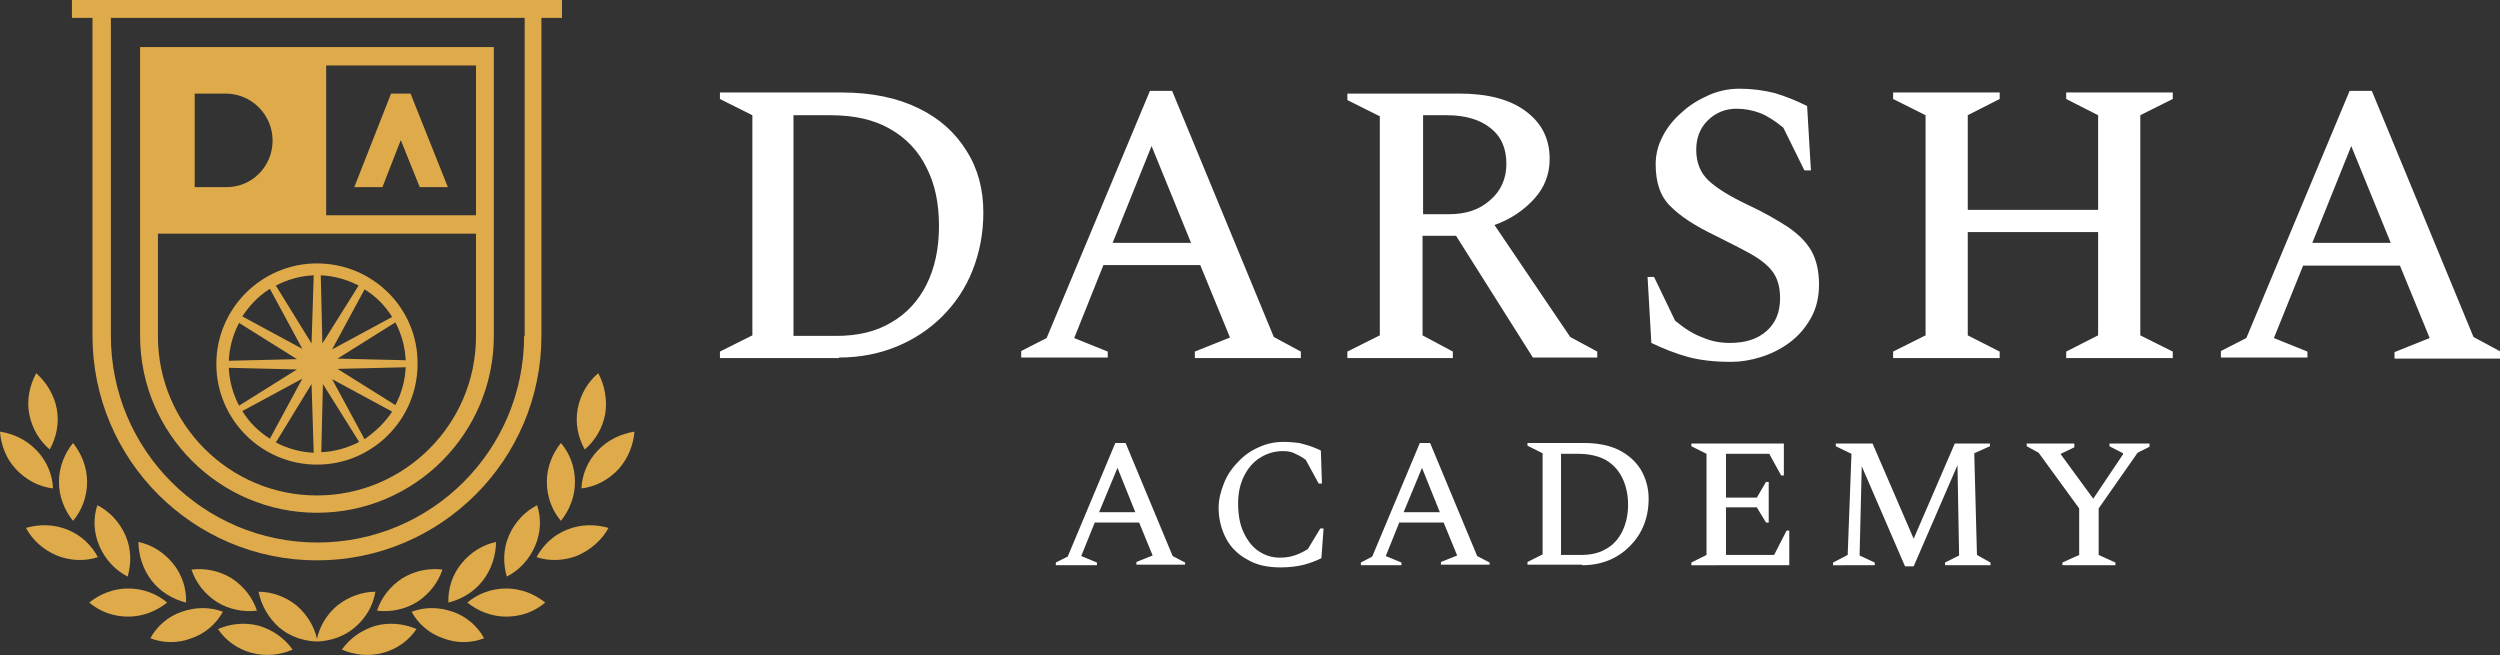
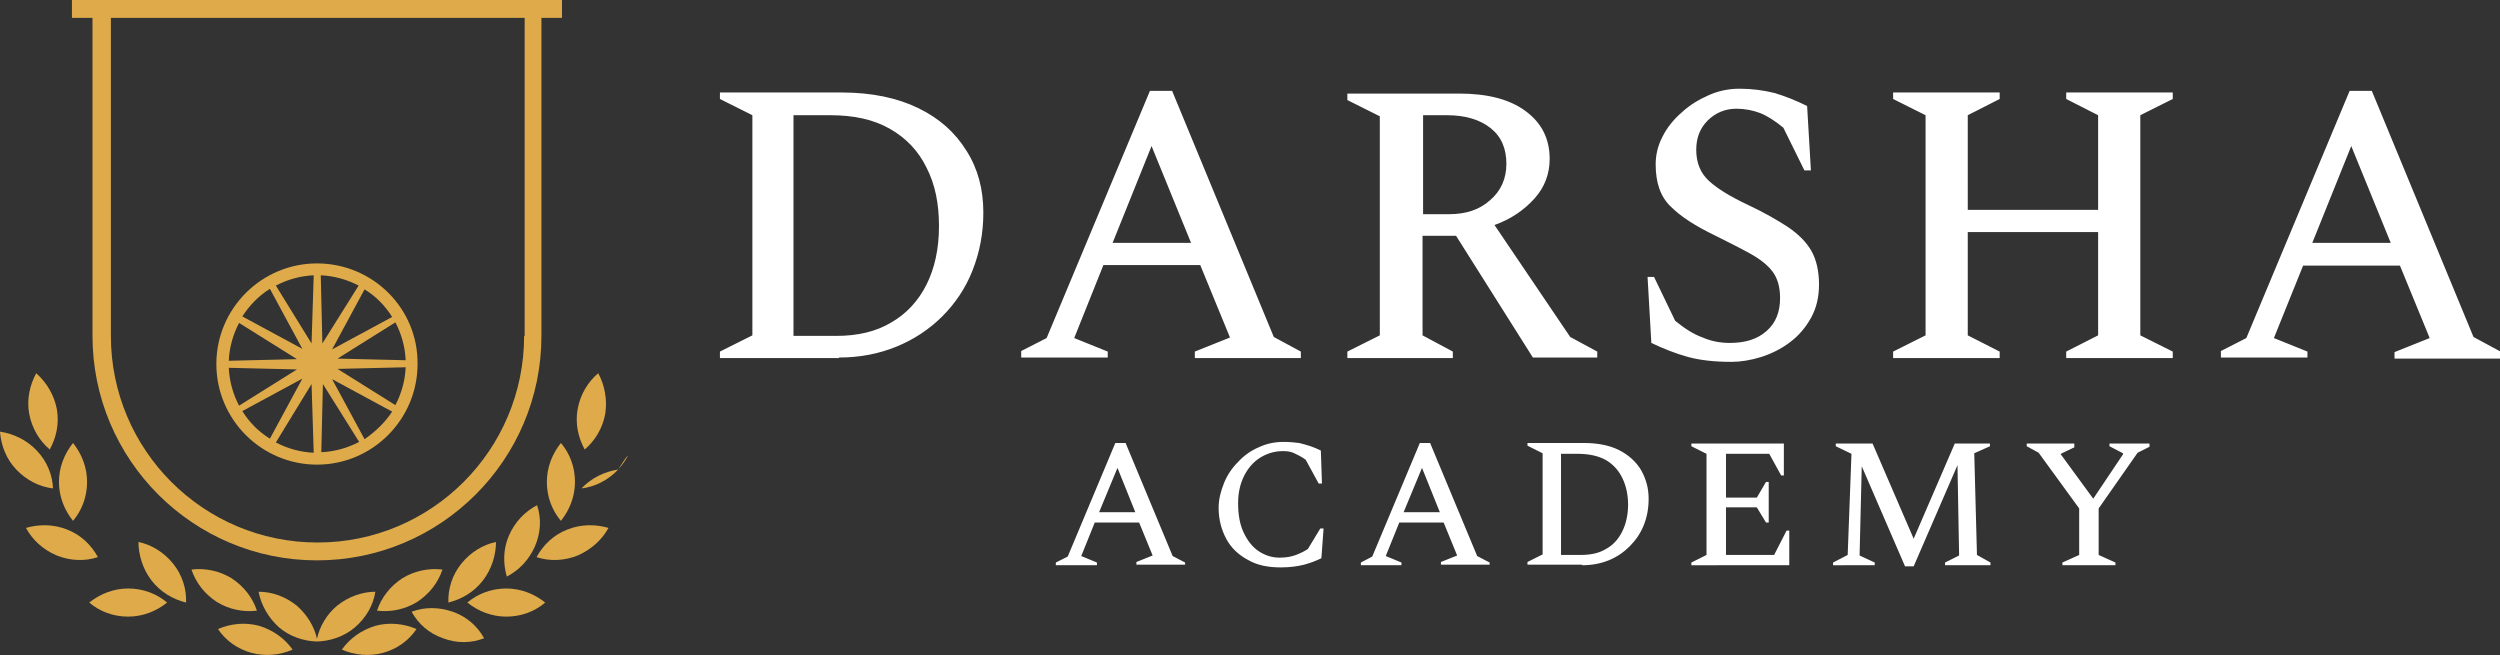
<svg xmlns="http://www.w3.org/2000/svg" version="1.1" id="Layer_1" x="0px" y="0px" viewBox="0 0 462.2 121.1" style="enable-background:new 0 0 462.2 121.1;" xml:space="preserve">
  <rect x="0" y="0" width="462.2" height="121.1" fill="#333333" stroke="none" />
  <style type="text/css"> .st0{fill:#DFAB4A;} .st1{fill:#FFFFFF;} </style>
  <g>
-     <path class="st0" d="M88,39.8H60.3V12.1H88V39.8z M88,62.2c0,16.2-13.2,29.4-29.4,29.4c-16.2,0-29.4-13.2-29.4-29.4v-19H88V62.2z M35.9,17.3h5.8v0c4.8,0,8.7,3.9,8.7,8.7c0,2.4-1,4.6-2.5,6.1c-1.6,1.6-3.7,2.5-6.1,2.5h-5.8V17.3z M25.9,8.7v34.4h0v19 c0,18,14.7,32.7,32.7,32.7c18.1,0,32.7-14.7,32.7-32.7V8.7H25.9z" />
    <path class="st0" d="M96.9,62.1c0,21.1-17.1,38.2-38.2,38.2c-21.1,0-38.2-17.1-38.2-38.2V3.3h76.5V62.1z M104,0h-3.8H17.1h-3.8v3.3 h3.8v58.8c0,22.9,18.6,41.5,41.5,41.5c22.9,0,41.5-18.6,41.5-41.5V3.3h3.8V0z" />
    <path class="st0" d="M67.4,81.2l-6-11.1l11.1,6C71.2,78.1,69.4,79.8,67.4,81.2 M44.8,76l11.1-6l-6,11.1 C47.8,79.8,46.1,78.1,44.8,76 M49.9,53.4l6,11.1l-11.1-6C46.1,56.5,47.8,54.7,49.9,53.4 M72.5,58.6l-11.1,6l6-11.1 C69.4,54.7,71.2,56.5,72.5,58.6 M75,67.9c-0.1,2.5-0.8,4.9-1.9,7l-10.7-6.7L75,67.9z M62.4,66.3l10.7-6.7c1.1,2.1,1.8,4.5,1.9,7 L62.4,66.3z M59.7,71l6.7,10.7c-2.1,1.1-4.5,1.8-7,1.9L59.7,71z M58,83.7c-2.5-0.1-4.9-0.8-7-1.9L57.6,71L58,83.7z M42.3,66.7 c0.1-2.5,0.8-4.9,1.9-7l10.7,6.7L42.3,66.7z M54.9,68.3l-10.7,6.7c-1.1-2.1-1.8-4.5-1.9-7L54.9,68.3z M57.6,63.5L51,52.8 c2.1-1.1,4.5-1.8,7-1.9L57.6,63.5z M59.3,50.9c2.5,0.1,4.9,0.8,7,1.9l-6.7,10.7L59.3,50.9z M58.6,48.7C48.4,48.7,40,57,40,67.3 c0,10.3,8.4,18.6,18.6,18.6c10.3,0,18.6-8.4,18.6-18.6C77.3,57,68.9,48.7,58.6,48.7" />
  </g>
-   <polygon class="st0" points="82.8,34.6 77.6,34.6 74.1,25.9 70.7,34.6 65.5,34.6 72.3,17.3 75.9,17.3 " />
  <g>
    <path class="st1" d="M391.1,104.5V104l-3.1-1.4V94l7.2-10.3l2.2-1.1V82h-7.4v0.5l2.5,1.3V84l-5.5,8.2l-6-8.2v-0.1l2.5-1.2V82h-8.8 v0.5l2.2,1.2l7.5,10.3v8.6l-3.1,1.4v0.5H391.1z M346.6,104.5V104l-2.8-1.3l0.4-16.5l8,18.5h1.6l8.1-18.7l0.3,16.7l-2.6,1.3v0.5h8.4 V104l-2.5-1.4L365,83.8l2.9-1.3V82h-6.5l-7.6,17.6L346.2,82h-6.8v0.5l2.9,1.4l-0.7,18.7l-2.7,1.4v0.5H346.6z M330.8,104.5v-6.4 h-0.5l-2.3,4.5h-8.9v-8.8h5.7l1.7,2.8h0.5v-7.5h-0.5l-1.7,2.9h-5.7v-8.1h8l2.2,4h0.5V82h-17.1v0.5l2.8,1.4v18.7l-2.8,1.4v0.5H330.8 z M296.8,85c1.4,0.8,2.4,1.9,3.1,3.3c0.7,1.4,1.1,3.1,1.1,5c0,1.9-0.4,3.6-1.1,5c-0.7,1.4-1.7,2.5-3,3.2c-1.3,0.8-2.9,1.1-4.7,1.1 h-3.6V83.9h3.1C293.8,83.9,295.5,84.3,296.8,85 M292.5,104.5c1.8,0,3.4-0.3,4.9-0.9c1.5-0.6,2.8-1.5,3.9-2.6s2-2.4,2.6-3.9 c0.6-1.5,0.9-3.1,0.9-4.9c0-2-0.5-3.7-1.4-5.3c-0.9-1.5-2.3-2.8-4.1-3.7c-1.8-0.9-4-1.3-6.5-1.3h-10.4v0.5l2.8,1.4v18.7l-2.8,1.4 v0.5H292.5z M262.9,86.5l3.3,8.2h-6.7L262.9,86.5z M259.1,104.5V104l-2.9-1.2l2.5-6.2h8.2l2.5,6.1l-3,1.2v0.5h9V104l-2.3-1.2 l-8.7-20.9h-1.9l-8.8,21l-2.1,1.1v0.5H259.1z M241.1,104.4c1.1-0.3,2.2-0.7,3.2-1.2l0.4-5.5h-0.6l-2.3,3.8 c-0.6,0.4-1.4,0.8-2.2,1.1c-0.8,0.3-1.8,0.5-3,0.5c-1.4,0-2.7-0.4-3.9-1.2c-1.2-0.8-2.1-2-2.8-3.5c-0.7-1.5-1-3.3-1-5.4 c0-1.9,0.4-3.6,1.1-5c0.7-1.4,1.7-2.6,3-3.4c1.3-0.8,2.7-1.2,4.2-1.2c0.8,0,1.5,0.1,2.1,0.4c0.6,0.3,1.3,0.6,2.1,1.2l2.4,4.4h0.6 l-0.2-6.1c-0.6-0.3-1.3-0.6-1.9-0.8c-0.6-0.2-1.3-0.4-2.1-0.6c-0.8-0.1-1.8-0.2-2.9-0.2c-1.6,0-3.1,0.3-4.6,1 c-1.4,0.6-2.7,1.5-3.8,2.7c-1.1,1.1-2,2.4-2.6,3.9c-0.6,1.5-1,3-1,4.6c0,2.1,0.5,4,1.4,5.7c0.9,1.7,2.3,3,4,3.9 c1.7,1,3.7,1.4,6.1,1.4C238.5,104.9,239.9,104.7,241.1,104.4 M206.6,86.5l3.3,8.2h-6.7L206.6,86.5z M202.8,104.5V104l-2.9-1.2 l2.5-6.2h8.2l2.5,6.1l-3,1.2v0.5h9V104l-2.3-1.2l-8.7-20.9h-1.9l-8.8,21l-2.2,1.1v0.5H202.8z" />
    <path class="st1" d="M434.7,27l7.3,17.9h-14.5L434.7,27z M426.6,66.1V65l-6.2-2.5l5.4-13.4h17.9l5.5,13.4l-6.5,2.6v1.2h19.6V65 l-5-2.7l-18.8-45.5h-4.1l-19.1,45.7l-4.7,2.4v1.2H426.6z M369.7,66.1V65l-5.9-3V42.9h24.1V62l-5.9,3v1.2h19.7V65l-6-3V21.3l6-3 v-1.2H382v1.2l5.9,3v17.5h-24.1V21.3l5.9-3v-1.2H350v1.2l6,3V62l-6,3v1.2H369.7z M325.6,66c1.9-0.6,3.7-1.5,5.3-2.7 c1.6-1.2,2.9-2.7,3.9-4.5c1-1.8,1.5-3.8,1.5-6.2c0-2.5-0.5-4.6-1.4-6.2c-0.9-1.6-2.4-3.1-4.3-4.4c-2-1.3-4.4-2.7-7.4-4.1 c-3.4-1.6-5.8-3.1-7.3-4.5c-1.5-1.4-2.3-3.3-2.3-5.7c0-2.2,0.7-4,2.1-5.4c1.4-1.4,3.2-2.2,5.3-2.2c1.6,0,3.1,0.3,4.4,0.8 c1.3,0.5,2.7,1.4,4.3,2.7l3.9,7.9h1.2l-0.7-11.9c-2-1-4-1.8-6-2.4c-2-0.5-4.2-0.8-6.5-0.8c-2,0-3.9,0.4-5.7,1.2 c-1.8,0.8-3.5,1.8-5,3.2c-1.5,1.3-2.7,2.8-3.5,4.4c-0.9,1.7-1.3,3.4-1.3,5.2c0,3.4,0.9,6,2.8,7.8c1.9,1.9,4.6,3.6,8.1,5.3 c2.6,1.3,4.8,2.4,6.6,3.4s3.2,2.1,4.1,3.3c0.9,1.2,1.4,2.8,1.4,4.9c0,2.6-0.8,4.6-2.5,6.1c-1.7,1.5-3.9,2.2-6.8,2.2 c-1.7,0-3.4-0.3-5-1c-1.7-0.6-3.4-1.7-5.1-3.1l-3.9-8.1h-1.2l0.7,12.2c2.3,1.1,4.6,2,6.8,2.6c2.2,0.6,4.9,0.9,8,0.9 C321.8,66.9,323.7,66.6,325.6,66 M275.6,23.7c2,1.6,2.9,3.8,2.9,6.6c0,2.7-1,5-3,6.7c-2,1.8-4.5,2.6-7.6,2.6h-4.8V21.3h4.4 C270.9,21.3,273.6,22.1,275.6,23.7 M268.6,66.1V65l-5.6-3V43.6h6.2l14.2,22.5h11.9V65l-5-2.7l-14-20.7c3.1-1.1,5.5-2.8,7.4-4.9 c1.9-2.1,2.8-4.6,2.8-7.3c0-3.8-1.5-6.7-4.5-8.9c-3-2.2-7.1-3.2-12.3-3.2h-20.6v1.2l6,3V62l-6,3v1.2H268.6z M212.9,27l7.3,17.9 h-14.5L212.9,27z M204.8,66.1V65l-6.2-2.5L204,49h17.9l5.5,13.4l-6.5,2.6v1.2h19.6V65l-5-2.7l-18.8-45.5h-4.1l-19.1,45.7l-4.7,2.4 v1.2H204.8z M164.5,23.8c3,1.7,5.3,4.1,6.8,7.2c1.6,3.1,2.3,6.7,2.3,10.8c0,4.2-0.8,7.8-2.3,10.8c-1.5,3-3.7,5.4-6.5,7 c-2.8,1.7-6.2,2.5-10.2,2.5h-7.9V21.3h6.8C157.9,21.3,161.5,22.1,164.5,23.8 M155.1,66.1c3.9,0,7.4-0.7,10.6-2 c3.2-1.3,6.1-3.2,8.5-5.6c2.4-2.4,4.3-5.2,5.6-8.5c1.3-3.3,2-6.8,2-10.7c0-4.3-1-8.1-3.1-11.4c-2.1-3.4-5-6-8.9-7.9 c-3.9-1.9-8.6-2.9-14.2-2.9h-22.5v1.2l6,3V62l-6,3v1.2H155.1z" />
  </g>
  <path class="st0" d="M106.8,102.7c-2.5,1-5.2,1.1-7.6,0.3c1.2-2.2,3.1-4.1,5.7-5.1c2.5-1,5.2-1,7.6-0.3 C111.3,99.8,109.3,101.6,106.8,102.7" />
-   <path class="st0" d="M114.3,86.8c-1.9,2-4.3,3.2-6.8,3.5c0.1-2.5,1.1-5,3-7c1.9-2,4.3-3.1,6.8-3.5C117.1,82.3,116.1,84.8,114.3,86.8 " />
+   <path class="st0" d="M114.3,86.8c-1.9,2-4.3,3.2-6.8,3.5c1.9-2,4.3-3.1,6.8-3.5C117.1,82.3,116.1,84.8,114.3,86.8 " />
  <path class="st0" d="M106.3,89.1c0,2.7-1,5.2-2.6,7.2c-1.6-1.9-2.6-4.4-2.6-7.2c0-2.7,1-5.2,2.6-7.2 C105.4,83.9,106.3,86.4,106.3,89.1" />
  <path class="st0" d="M111.9,76.5c-0.5,2.7-1.9,5-3.8,6.6c-1.2-2.2-1.8-4.8-1.3-7.5c0.5-2.7,1.9-5,3.8-6.6 C111.8,71.2,112.3,73.9,111.9,76.5" />
  <path class="st0" d="M98.9,101c-1.1,2.5-2.9,4.4-5.2,5.6c-0.7-2.4-0.7-5.1,0.4-7.6c1.1-2.5,2.9-4.4,5.2-5.6 C100.1,95.8,100,98.5,98.9,101" />
  <path class="st0" d="M93.6,114c-2.7,0-5.2-1-7.2-2.6c1.9-1.6,4.4-2.6,7.2-2.6c2.7,0,5.2,1,7.2,2.6C98.8,113.1,96.3,114,93.6,114" />
  <path class="st0" d="M89.3,107.3c-1.7,2.2-4,3.5-6.4,4.1c-0.1-2.5,0.7-5.1,2.4-7.2c1.7-2.1,4-3.5,6.4-4 C91.7,102.6,90.9,105.2,89.3,107.3" />
  <path class="st0" d="M81.9,118c-2.6-0.9-4.6-2.7-5.8-4.9c2.4-0.9,5-0.9,7.6,0c2.6,0.9,4.6,2.7,5.8,4.9C87.2,118.9,84.5,119,81.9,118 " />
  <path class="st0" d="M77.1,111.3c-2.3,1.4-4.9,1.9-7.4,1.6c0.8-2.4,2.4-4.5,4.7-6c2.3-1.4,4.9-1.9,7.4-1.6 C81,107.7,79.4,109.8,77.1,111.3" />
  <path class="st0" d="M70.8,120.7c-2.6,0.7-5.3,0.4-7.6-0.6c1.5-2.1,3.6-3.6,6.2-4.4c2.6-0.7,5.3-0.4,7.6,0.6 C75.6,118.4,73.4,120,70.8,120.7" />
  <path class="st0" d="M62.3,112c-1.9,1.6-3.2,3.8-3.7,6.1c-0.5-2.3-1.8-4.4-3.7-6.1c-2.1-1.7-4.6-2.6-7.1-2.6 c0.5,2.5,1.8,4.8,3.8,6.6c2,1.7,4.5,2.5,6.9,2.6h0.2c2.4-0.1,4.9-0.9,6.9-2.6c2.1-1.8,3.4-4.1,3.8-6.6C67,109.4,64.4,110.3,62.3,112 " />
  <path class="st0" d="M10.5,102.7c2.5,1,5.2,1.1,7.6,0.3c-1.2-2.2-3.1-4.1-5.7-5.1c-2.5-1-5.2-1-7.6-0.3C6,99.8,7.9,101.6,10.5,102.7 " />
  <path class="st0" d="M3,86.8c1.9,2,4.3,3.2,6.8,3.5c-0.1-2.5-1.1-5-3-7c-1.9-2-4.3-3.1-6.8-3.5C0.2,82.3,1.1,84.8,3,86.8" />
  <path class="st0" d="M10.9,89.1c0,2.7,1,5.2,2.6,7.2c1.6-1.9,2.6-4.4,2.6-7.2c0-2.7-1-5.2-2.6-7.2C11.9,83.9,10.9,86.4,10.9,89.1" />
  <path class="st0" d="M5.4,76.5c0.5,2.7,1.9,5,3.8,6.6c1.2-2.2,1.8-4.8,1.3-7.5C10,73,8.6,70.7,6.7,69C5.5,71.2,4.9,73.9,5.4,76.5" />
-   <path class="st0" d="M18.4,101c1.1,2.5,2.9,4.4,5.2,5.6c0.7-2.4,0.7-5.1-0.4-7.6c-1.1-2.5-2.9-4.4-5.2-5.6 C17.2,95.8,17.3,98.5,18.4,101" />
  <path class="st0" d="M23.7,114c2.7,0,5.2-1,7.2-2.6c-1.9-1.6-4.4-2.6-7.2-2.6c-2.7,0-5.2,1-7.2,2.6C18.5,113.1,21,114,23.7,114" />
  <path class="st0" d="M28,107.3c1.7,2.2,4,3.5,6.4,4.1c0.1-2.5-0.7-5.1-2.4-7.2c-1.7-2.1-4-3.5-6.4-4C25.6,102.6,26.4,105.2,28,107.3 " />
-   <path class="st0" d="M35.4,118c2.6-0.9,4.6-2.7,5.8-4.9c-2.4-0.9-5-0.9-7.6,0c-2.6,0.9-4.6,2.7-5.8,4.9 C30.1,118.9,32.8,119,35.4,118" />
  <path class="st0" d="M40.1,111.3c2.3,1.4,4.9,1.9,7.4,1.6c-0.8-2.4-2.4-4.5-4.7-6c-2.3-1.4-4.9-1.9-7.4-1.6 C36.2,107.7,37.8,109.8,40.1,111.3" />
  <path class="st0" d="M46.5,120.7c2.6,0.7,5.3,0.4,7.6-0.6c-1.5-2.1-3.6-3.6-6.2-4.4c-2.6-0.7-5.3-0.4-7.6,0.6 C41.7,118.4,43.9,120,46.5,120.7" />
</svg>